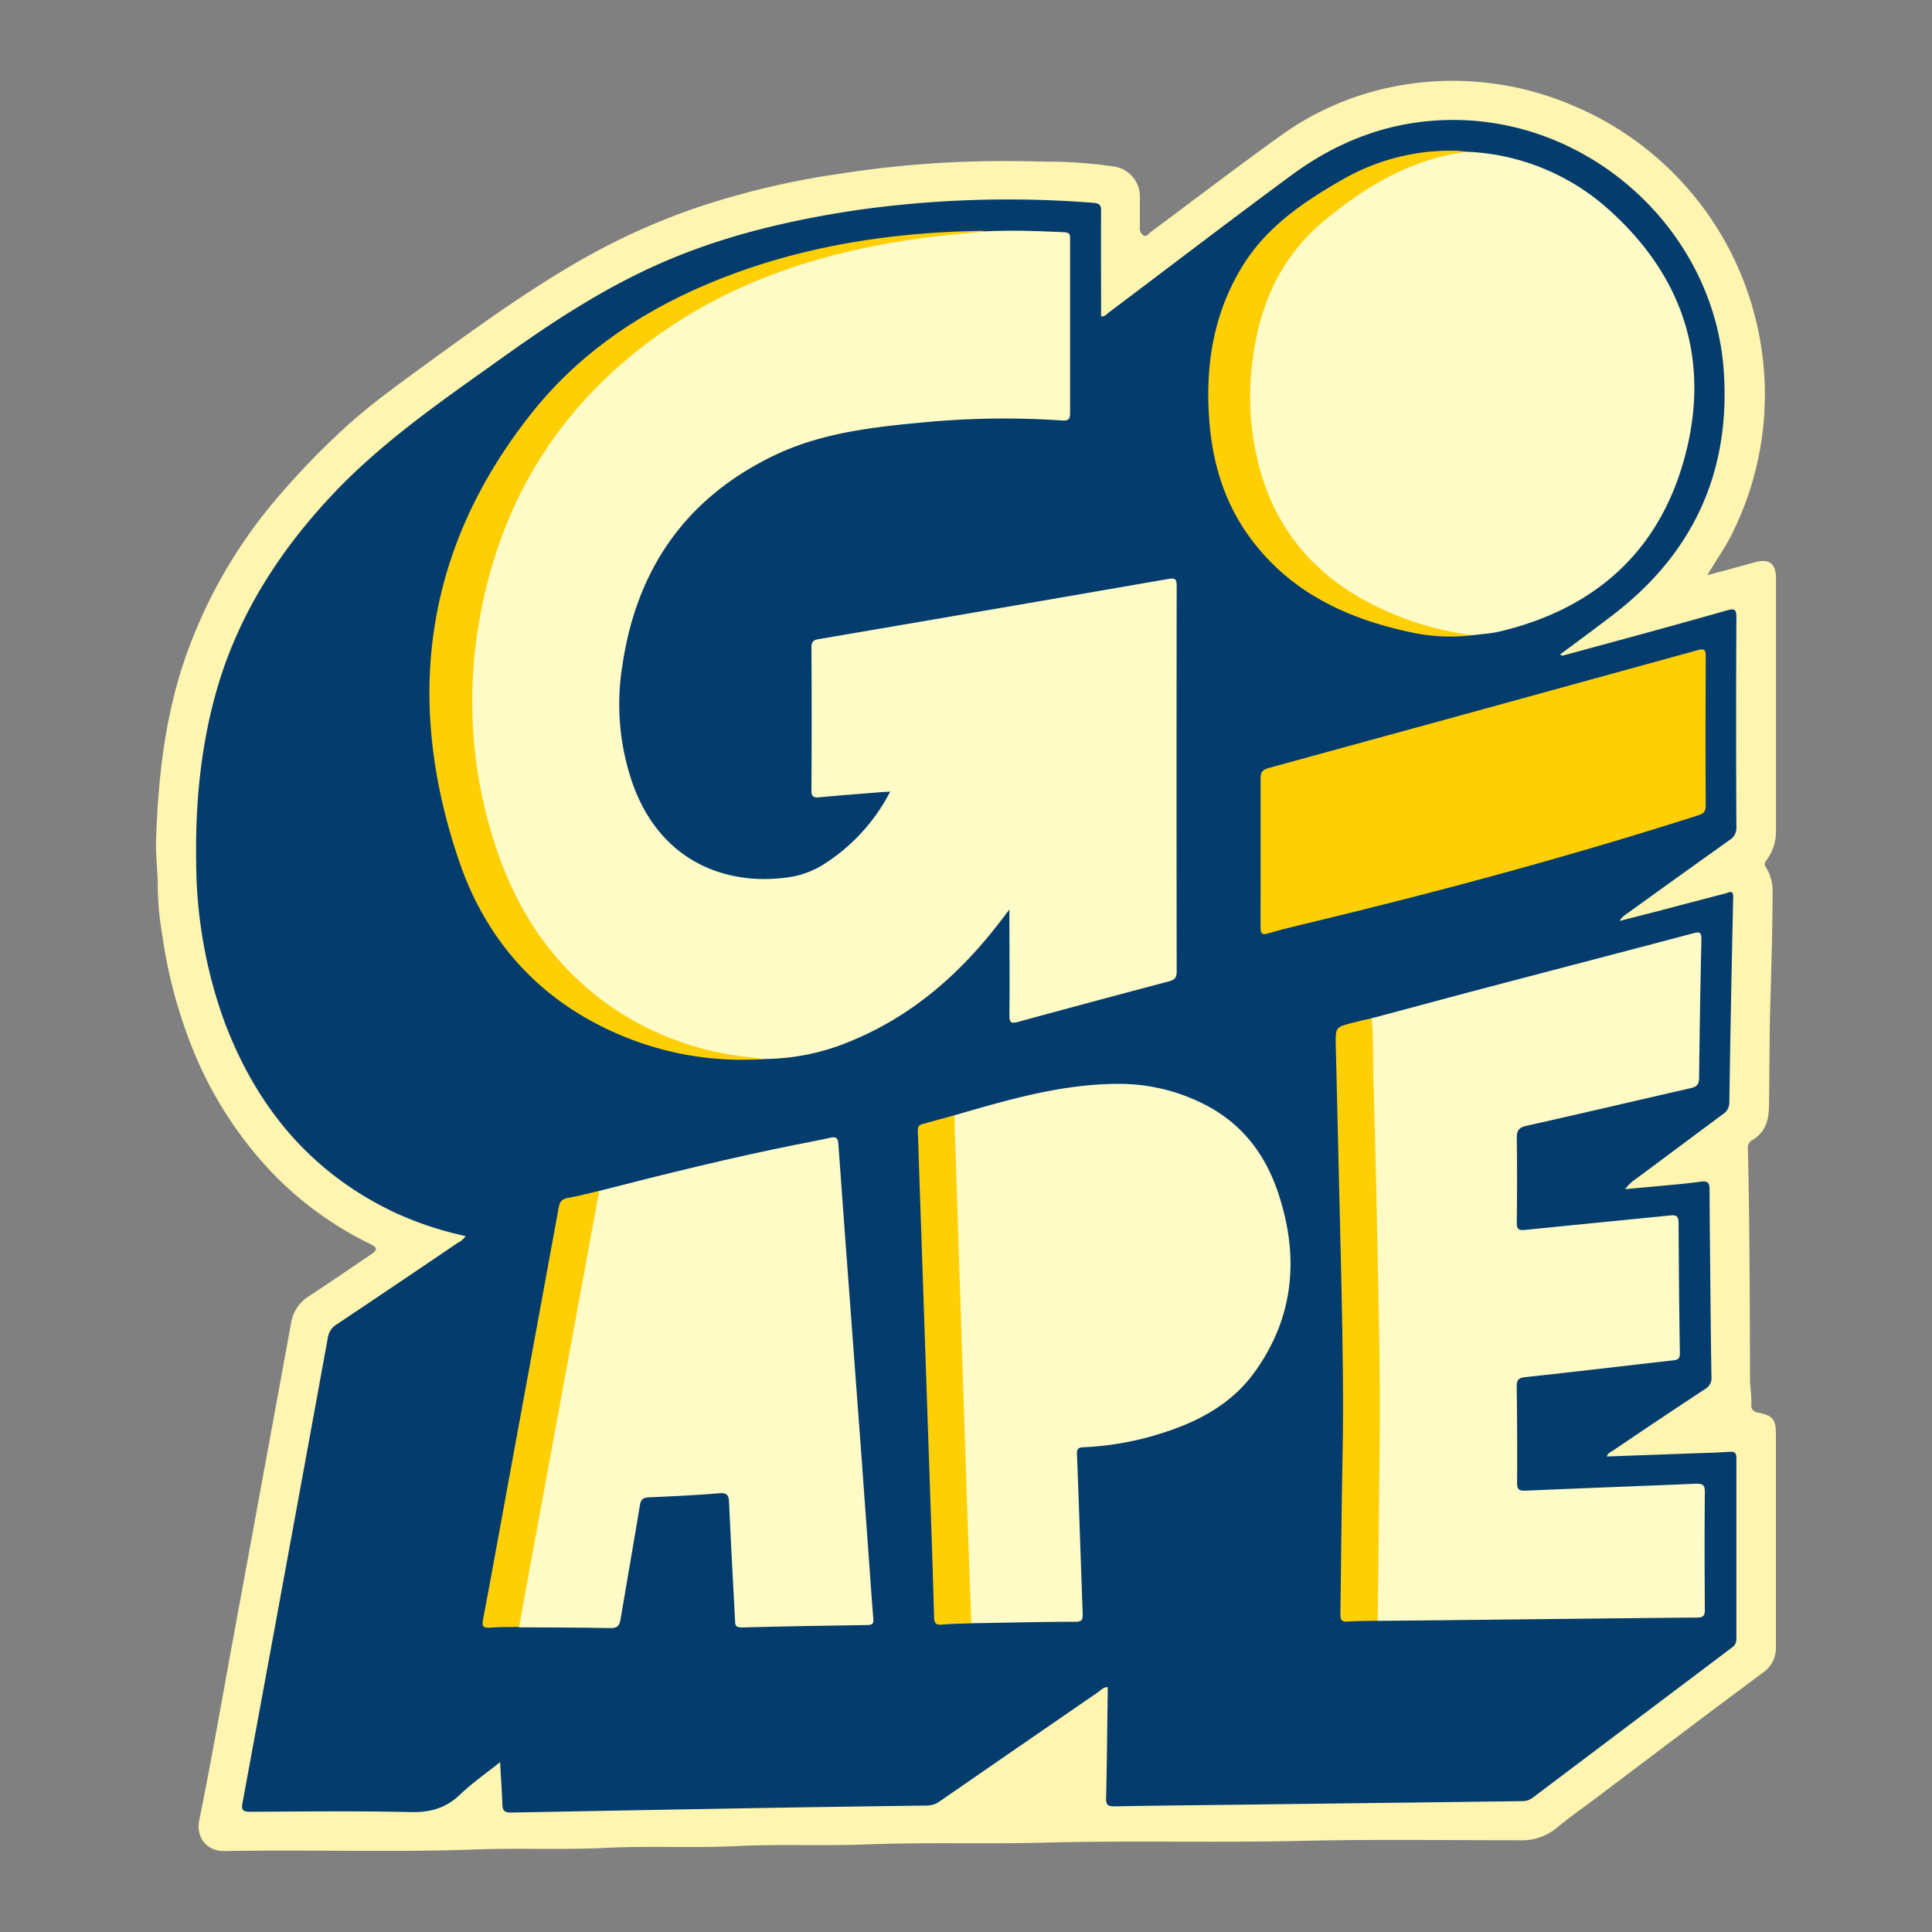
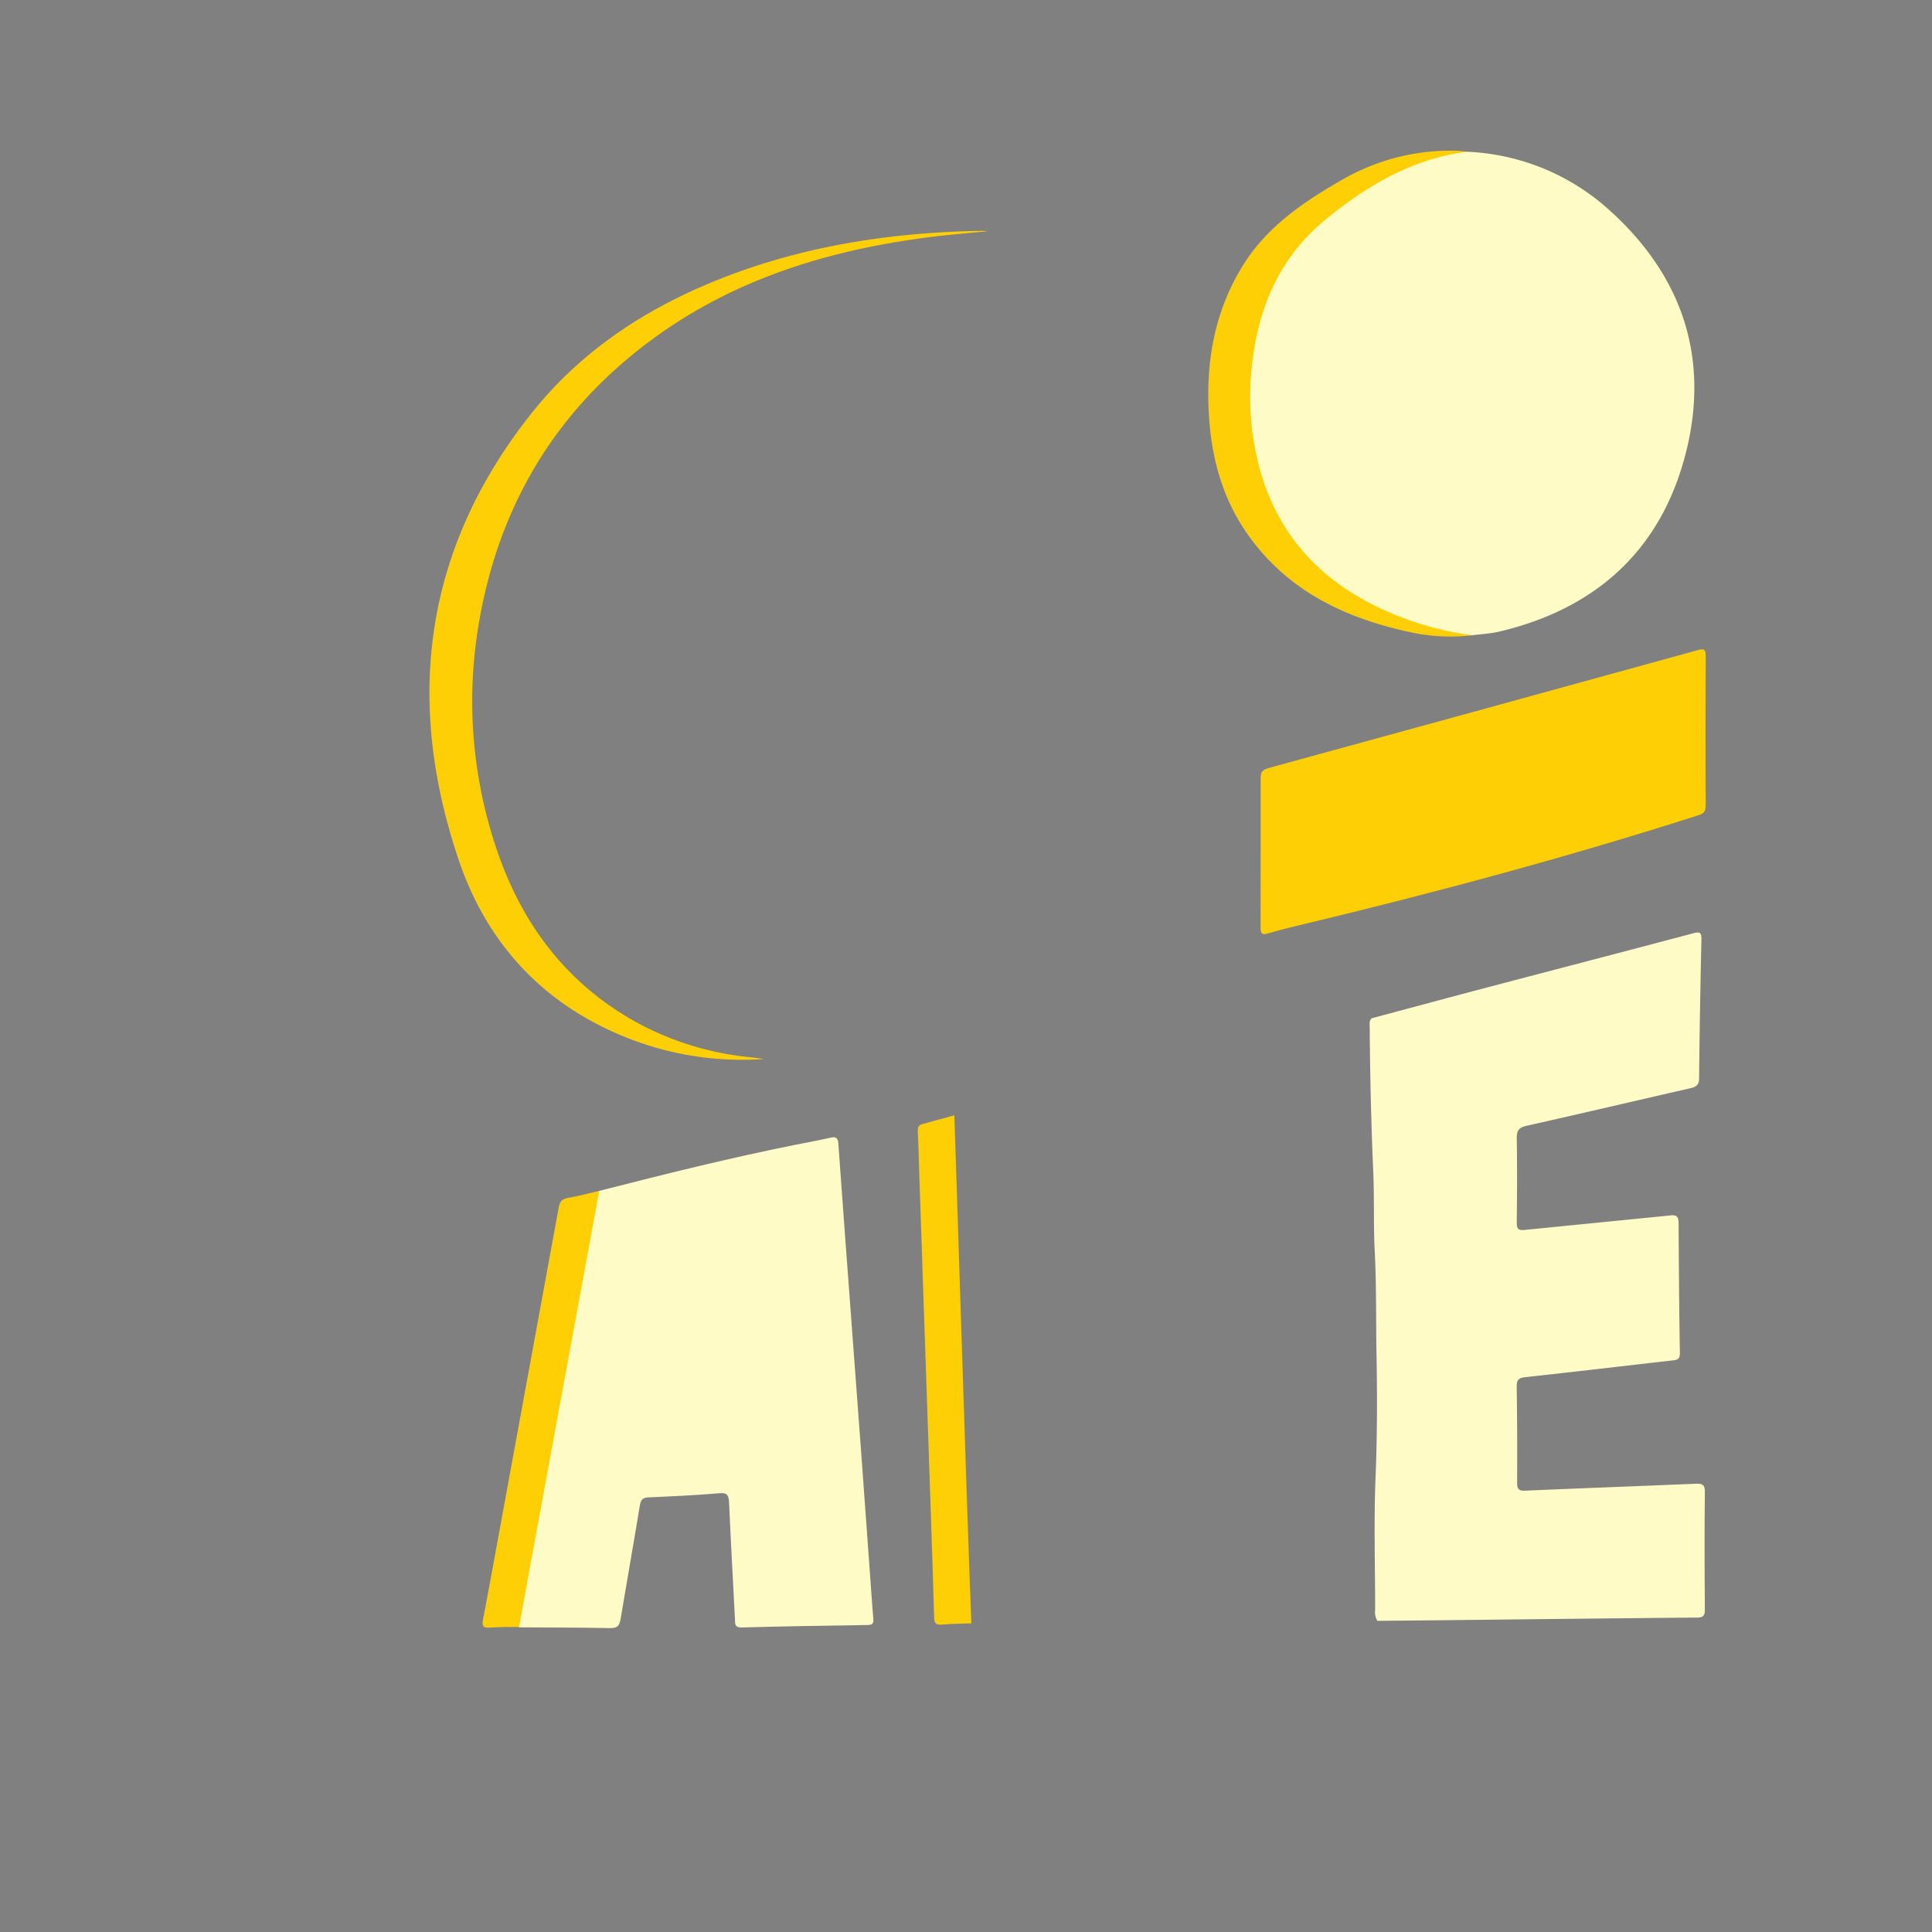
<svg xmlns="http://www.w3.org/2000/svg" id="b94e2cb5-5d7e-4091-9683-bb3097779540" data-name="Layer 1" viewBox="0 0 400 400">
  <rect x="0" y="0" width="400" height="400" fill="#808080" stroke="none" />
  <defs>
    <style>
      .a5c9dfdf-e632-452a-ac89-5fa8eff82b28 {
        fill: #fef5b0;
      }

      .f5c0df55-959e-4def-a7c7-0f3fbcaead38 {
        fill: #043c6e;
      }

      .e5600cd6-9331-4b6f-b73b-43f4214f32a1 {
        fill: #fefbc7;
      }

      .b8cd0965-013d-4a6a-9771-41b1cf196608 {
        fill: #fecf05;
      }
    </style>
  </defs>
  <g>
-     <path class="a5c9dfdf-e632-452a-ac89-5fa8eff82b28" d="M353.47,119.09c3.46-.94,6.59-1.75,9.69-2.64s4.54.17,4.54,3.32q0,26,0,52.09a9.92,9.92,0,0,1-2,6.27c-.48.6-.4,1,0,1.56a9,9,0,0,1,1.29,5c0,8.16-.28,16.31-.5,24.46-.16,6.47-.13,12.93-.23,19.39,0,3.11-.58,5.87-3.57,7.55a1.9,1.9,0,0,0-.8,1.9c.36,15.83.38,31.67.44,47.51,0,1.73.34,3.48.26,5.23-.05,1.15.46,1.59,1.54,1.78,2.83.51,3.55,1.41,3.55,4.27q0,22.05,0,44.1a6.14,6.14,0,0,1-2.64,5.39c-11.67,8.66-23.25,17.44-34.85,26.18-2.65,2-5.38,3.89-7.9,6a11.32,11.32,0,0,1-7.7,2.56c-15,0-30-.23-45,.12-17.84.42-35.68-.1-53.5.37-12.15.33-24.31-.11-36.44.36-9.07.35-18.14-.09-27.19.35s-18-.08-27,.37-18,0-27,.33c-17.29.64-34.59,0-51.87.34-3.9.07-6.05-2.91-5.33-6.44,2.52-12.37,4.67-24.81,6.95-37.23q3.27-17.73,6.52-35.48Q57.5,289.06,60.25,274a8,8,0,0,1,3.62-5.58c4.29-2.81,8.52-5.71,12.76-8.58,1.64-1.12,1.63-1.51-.17-2.38a71.19,71.19,0,0,1-21.95-16.65,81.22,81.22,0,0,1-14.6-23.59A101.19,101.19,0,0,1,33.51,193a58.35,58.35,0,0,1-.84-9.35c0-3.26-.47-6.49-.36-9.76.44-13,1.86-25.82,6.22-38.17a103.28,103.28,0,0,1,16.83-30.2A160.34,160.34,0,0,1,70.62,89.29C76,84.22,82,79.94,87.92,75.61c9.62-7,19.26-14,29.45-20.08A141.24,141.24,0,0,1,143,43.41,168.05,168.05,0,0,1,173.69,36a222.09,222.09,0,0,1,22.61-2.37c6.77-.33,13.54-.35,20.29-.16a92.9,92.9,0,0,1,14,1A6.29,6.29,0,0,1,236,41q0,3.08,0,6.17a1.59,1.59,0,0,0,.73,1.55c.67.38,1-.27,1.37-.57,8.95-6.65,17.82-13.43,26.87-19.94a59.71,59.71,0,0,1,22-9.94,63,63,0,0,1,38.23,3.39,64.79,64.79,0,0,1,39.25,49,64.5,64.5,0,0,1-6.48,41.08C356.64,114.12,355.09,116.4,353.47,119.09Z" />
-     <path class="f5c0df55-959e-4def-a7c7-0f3fbcaead38" d="M103.54,364.83c-3,2.39-5.83,4.36-8.3,6.72-2.95,2.83-6.19,3.72-10.26,3.62-11.06-.26-22.14-.11-33.21-.06-1.49,0-1.83-.35-1.56-1.83q8.88-48.16,17.67-96.34a3.81,3.81,0,0,1,1.79-2.71q12.52-8.37,25-16.85a4.54,4.54,0,0,0,1.74-1.46,70,70,0,0,1-14.94-5c-17.19-8.21-28.38-21.78-35-39.38a97.72,97.72,0,0,1-5.85-33.06c-.21-12.47,1-24.76,4.58-36.75,4.54-15,12.8-27.77,23.47-39.15s23.41-20,36-29c10-7.13,20.29-13.83,31.58-18.85,13.2-5.87,27.1-9.14,41.34-11.26A223.59,223.59,0,0,1,226.41,42c1.33.1,1.57.57,1.56,1.75-.05,6.65,0,13.31,0,20v1.76c.8.07,1.13-.45,1.53-.76,12.62-9.49,25.15-19.1,37.86-28.46,10.1-7.44,21.36-11.59,34.11-11.45,28.72.3,53.55,23.48,55.43,52.14,1.38,20.93-6.45,37.75-23.12,50.46-3.55,2.71-7.15,5.36-10.79,8.07.57.43,1,.07,1.38,0,11.08-3,22.17-6,33.23-9.15,1.53-.43,1.9-.19,1.9,1.45q-.11,21.69,0,43.38a2.9,2.9,0,0,1-1.35,2.69c-7.2,5.11-14.36,10.28-21.53,15.44a4.22,4.22,0,0,0-1.3,1.35c2.61-.67,5.21-1.33,7.81-2,4.74-1.24,9.47-2.51,14.21-3.72.64-.17,1.53-.82,1.5.78q-.48,21.21-.8,42.44a2.86,2.86,0,0,1-1.35,2.52c-6,4.45-12,8.95-18.05,13.43a9,9,0,0,0-2.18,2.08l6.16-.56c3.19-.31,6.39-.55,9.57-1,1.42-.19,1.76.3,1.76,1.62,0,4.84.06,9.67.11,14.51.08,8.11.14,16.21.28,24.31a2.57,2.57,0,0,1-1.31,2.5q-9.56,6.28-19,12.7c-.47.31-1.12.47-1.35,1.27l17.93-.65c2.48-.09,5-.14,7.43-.32,1.11-.08,1.47.2,1.46,1.36q0,18.69,0,37.38a2.06,2.06,0,0,1-.95,1.81q-20.65,15.56-41.3,31.13a3.47,3.47,0,0,1-2.19.65l-60.77.76c-7.86.1-15.72.16-23.58.32-1.37,0-1.73-.34-1.7-1.7.17-7.32.23-14.63.33-22v-1c-.88,0-1.36.58-1.92,1q-16.44,11.31-32.86,22.66a4.59,4.59,0,0,1-2.68.87q-17.78.23-35.55.53-25.22.44-50.42.92c-1.45,0-1.88-.35-1.9-1.76C103.92,370.72,103.7,368,103.54,364.83Z" />
-     <path class="e5600cd6-9331-4b6f-b73b-43f4214f32a1" d="M204.43,47.88c5.32-.24,10.64-.05,16,.21,1.23.06,1.12.77,1.12,1.57q0,10.43,0,20.87c0,5,0,9.92,0,14.88,0,1.34-.27,1.74-1.69,1.65a175.45,175.45,0,0,0-28.26.35c-10.73,1-21.49,2.15-31.36,6.91-18.21,8.76-28.42,23.48-31.36,43.31a50,50,0,0,0,2.24,25c6.21,16.81,20.8,21.07,33.32,18.8a18.85,18.85,0,0,0,6-2.42,38.82,38.82,0,0,0,13.86-15.11c-1,.06-1.84.1-2.69.17-4,.33-8,.62-11.93,1-1.19.11-1.69-.06-1.68-1.44q.09-14.79,0-29.58c0-1.17.38-1.53,1.48-1.72q36.21-6.18,72.39-12.46c1.36-.24,1.75-.05,1.75,1.42q-.06,39.92,0,79.85c0,1.3-.46,1.74-1.63,2.05q-15.6,4.13-31.18,8.37c-1.43.39-1.84.22-1.82-1.36.07-6.53,0-13.06,0-19.59V188.3l-1.66,2.17c-8.42,11.08-18.56,20-31.63,25.26a46.68,46.68,0,0,1-17.5,3.52,43.3,43.3,0,0,1-13.57-1.88A58.67,58.67,0,0,1,117.11,201a66.89,66.89,0,0,1-14.24-23.61,94.06,94.06,0,0,1-5.07-24.06A95.57,95.57,0,0,1,104,109.41a88.11,88.11,0,0,1,22.72-33.07,99.55,99.55,0,0,1,29-18.29,132.59,132.59,0,0,1,34.8-9.14C195.18,48.33,199.8,48.1,204.43,47.88Z" />
    <path class="e5600cd6-9331-4b6f-b73b-43f4214f32a1" d="M303.73,31.42a46.77,46.77,0,0,1,29.48,12.09c15.23,13.7,20.89,30.9,15.71,50.7s-18.6,31.86-38.53,36.56c-1.81.42-3.71.51-5.56.75-6.37,0-12.22-2.08-18-4.57-11.86-5.14-20.52-13.48-25.23-25.64a50.42,50.42,0,0,1-2.87-12.51A56.82,56.82,0,0,1,261,64.63,39.9,39.9,0,0,1,273.9,45.3c6.61-5.38,13.6-10.08,21.84-12.63A23.08,23.08,0,0,1,303.73,31.42Z" />
    <path class="e5600cd6-9331-4b6f-b73b-43f4214f32a1" d="M284,210.82c7.05-1.88,14.11-3.79,21.17-5.66,15.14-4,30.29-7.92,45.42-11.94,1.42-.38,1.7-.09,1.67,1.35q-.33,14.31-.48,28.65c0,1.39-.6,1.82-1.82,2.09-11.31,2.58-22.61,5.24-33.93,7.78-1.56.34-2,1-2,2.51.09,5.8.07,11.61,0,17.41,0,1.31.19,1.79,1.68,1.63,10-1,20.09-2,30.13-3,1.53-.16,1.68.47,1.69,1.67.06,9,.12,17.9.27,26.85,0,1.34-.61,1.4-1.6,1.51-10.15,1.15-20.29,2.36-30.45,3.46-1.44.15-1.74.66-1.73,2q.14,9.88.08,19.77c0,1.29.22,1.79,1.68,1.73,11.78-.52,23.55-.94,35.33-1.44,1.35-.05,1.88.2,1.86,1.73-.08,8.1-.06,16.21,0,24.31,0,1.22-.26,1.66-1.58,1.67-17,.14-34,.35-51,.53-5.07.06-10.15.1-15.22.15a3.48,3.48,0,0,1-.46-2.27c0-9.13-.29-18.27.08-27.39.35-8.53.36-17.05.2-25.57-.13-7.19,0-14.39-.38-21.57-.26-5.39-.06-10.76-.29-16.13q-.64-14.87-.73-29.72C283.61,212.19,283.36,211.43,284,210.82Z" />
-     <path class="e5600cd6-9331-4b6f-b73b-43f4214f32a1" d="M197.59,230.92c11.14-3.24,22.29-6.51,34-6.52a39,39,0,0,1,17.48,4.1c8.06,4,13,10.54,15.68,18.84,4.25,13,3.13,25.37-4.9,36.61-5.34,7.48-13.31,11.17-21.94,13.56a62.48,62.48,0,0,1-13.58,2.13c-1.14.05-1.39.36-1.35,1.47.42,10.93.78,21.86,1.17,32.79,0,1,.16,1.86-1.38,1.87-7.25,0-14.5.2-21.75.31a12.29,12.29,0,0,1-.86-5.67c.1-6.11-.36-12.2-.49-18.31-.16-7.66-.45-15.34-.71-23-.25-7.49-.43-15-.72-22.47q-.66-17-1.2-34.06C197.07,232,197,231.35,197.59,230.92Z" />
    <path class="e5600cd6-9331-4b6f-b73b-43f4214f32a1" d="M124.06,246.56c13.52-3.46,27.06-6.83,40.75-9.57,2.37-.47,4.75-.9,7.11-1.44,1.15-.26,1.56,0,1.65,1.25.9,12.72,1.87,25.43,2.81,38.15q2,26.48,3.89,53c.18,2.41.33,4.82.54,7.23.09.94-.19,1.25-1.17,1.26-8.7.13-17.4.27-26.1.51-1.48,0-1.33-.78-1.37-1.7-.41-8-.87-16.05-1.22-24.08-.06-1.58-.38-2.2-2.16-2-4.81.41-9.64.63-14.47.84-1.2.05-1.64.45-1.84,1.64-1.29,7.87-2.69,15.72-4,23.59-.23,1.4-.71,1.87-2.18,1.84-6.28-.13-12.57-.12-18.85-.16-.56-.64-.32-1.37-.19-2.07,3.13-16.88,6.2-33.76,9.32-50.64,2.13-11.59,4.3-23.17,6.39-34.77C123.17,248.39,123.16,247.29,124.06,246.56Z" />
    <path class="b8cd0965-013d-4a6a-9771-41b1cf196608" d="M261,176.47c0-5.14,0-10.28,0-15.42,0-1.19.38-1.64,1.51-2q44.51-12.18,89-24.45c1.28-.35,1.65-.17,1.64,1.23-.05,10.34-.07,20.68,0,31,0,1.56-.83,1.74-1.89,2.08-27.07,8.65-54.49,16-82.13,22.62-2.18.52-4.35,1.06-6.49,1.69-1.23.37-1.67.24-1.65-1.21C261,186.88,261,181.67,261,176.47Z" />
    <path class="b8cd0965-013d-4a6a-9771-41b1cf196608" d="M204.43,47.88c-3.59.35-7.2.64-10.79,1.07-21.19,2.57-41.21,8.5-58.63,21.33-20.19,14.85-32,34.86-36,59.56a95.5,95.5,0,0,0,3.35,44.6c5.11,16,14.34,28.81,29.23,37.12A61.29,61.29,0,0,0,155,218.85c1.08.12,2.16.27,3.24.4A64.33,64.33,0,0,1,130.17,215c-17.42-6.8-29.24-19.41-35.16-36.84-11.36-33.43-7.15-64.78,15.18-92.78,11-13.77,25.52-22.77,41.95-28.8s33.68-8.51,51.21-8.79C203.71,47.81,204.07,47.85,204.43,47.88Z" />
-     <path class="b8cd0965-013d-4a6a-9771-41b1cf196608" d="M284,210.82c.4,4.46.23,8.94.37,13.41.52,16.74.81,33.47,1.15,50.21.17,8.71.19,17.41.12,26.11-.1,11.67-.26,23.33-.4,35-2.11.05-4.23.05-6.33.18-1.19.07-1.41-.45-1.4-1.49.17-10.93.23-21.87.45-32.8.25-11.72,0-23.44-.22-35.16q-.57-24.9-1.18-49.82c-.09-3.79-.06-3.8,3.57-4.73C281.37,211.4,282.66,211.12,284,210.82Z" />
    <path class="b8cd0965-013d-4a6a-9771-41b1cf196608" d="M303.73,31.42c-11.34,1.45-20.71,7-29.34,14.09-9.57,7.84-13.92,18.32-15.2,30.29A56.68,56.68,0,0,0,261,97.71c3.47,12,10.9,20.85,21.87,26.76a63.72,63.72,0,0,0,22,7.05,38.55,38.55,0,0,1-12.45-.54c-13.58-2.85-25.57-8.42-33.93-20.1-5.15-7.21-7.51-15.35-8.14-24.08-.81-11.11.86-21.7,6.7-31.39,5-8.33,12.77-13.59,20.95-18.26a44.73,44.73,0,0,1,23.45-5.94C302.18,31.23,303,31.35,303.73,31.42Z" />
    <path class="b8cd0965-013d-4a6a-9771-41b1cf196608" d="M197.59,230.92q.71,22,1.43,44,.54,16.65,1.09,33.3.46,13.94,1,27.87c-2,.08-4.11.09-6.15.27-1.23.11-1.53-.33-1.56-1.48-.19-7.07-.43-14.14-.67-21.21q-1.2-35.52-2.42-71c-.09-2.84-.15-5.68-.29-8.52,0-.78.12-1.23,1-1.43C193.16,232.12,195.37,231.51,197.59,230.92Z" />
    <path class="b8cd0965-013d-4a6a-9771-41b1cf196608" d="M124.06,246.56q-7.23,39.27-14.45,78.54-1.08,5.88-2.14,11.75c-2,0-4.11,0-6.16.14-1.4.08-1.54-.43-1.3-1.69,1.68-8.85,3.27-17.72,4.9-26.58q5.39-29.34,10.76-58.69c.21-1.21.63-1.76,1.85-2C119.72,247.64,121.88,247.07,124.06,246.56Z" />
  </g>
</svg>